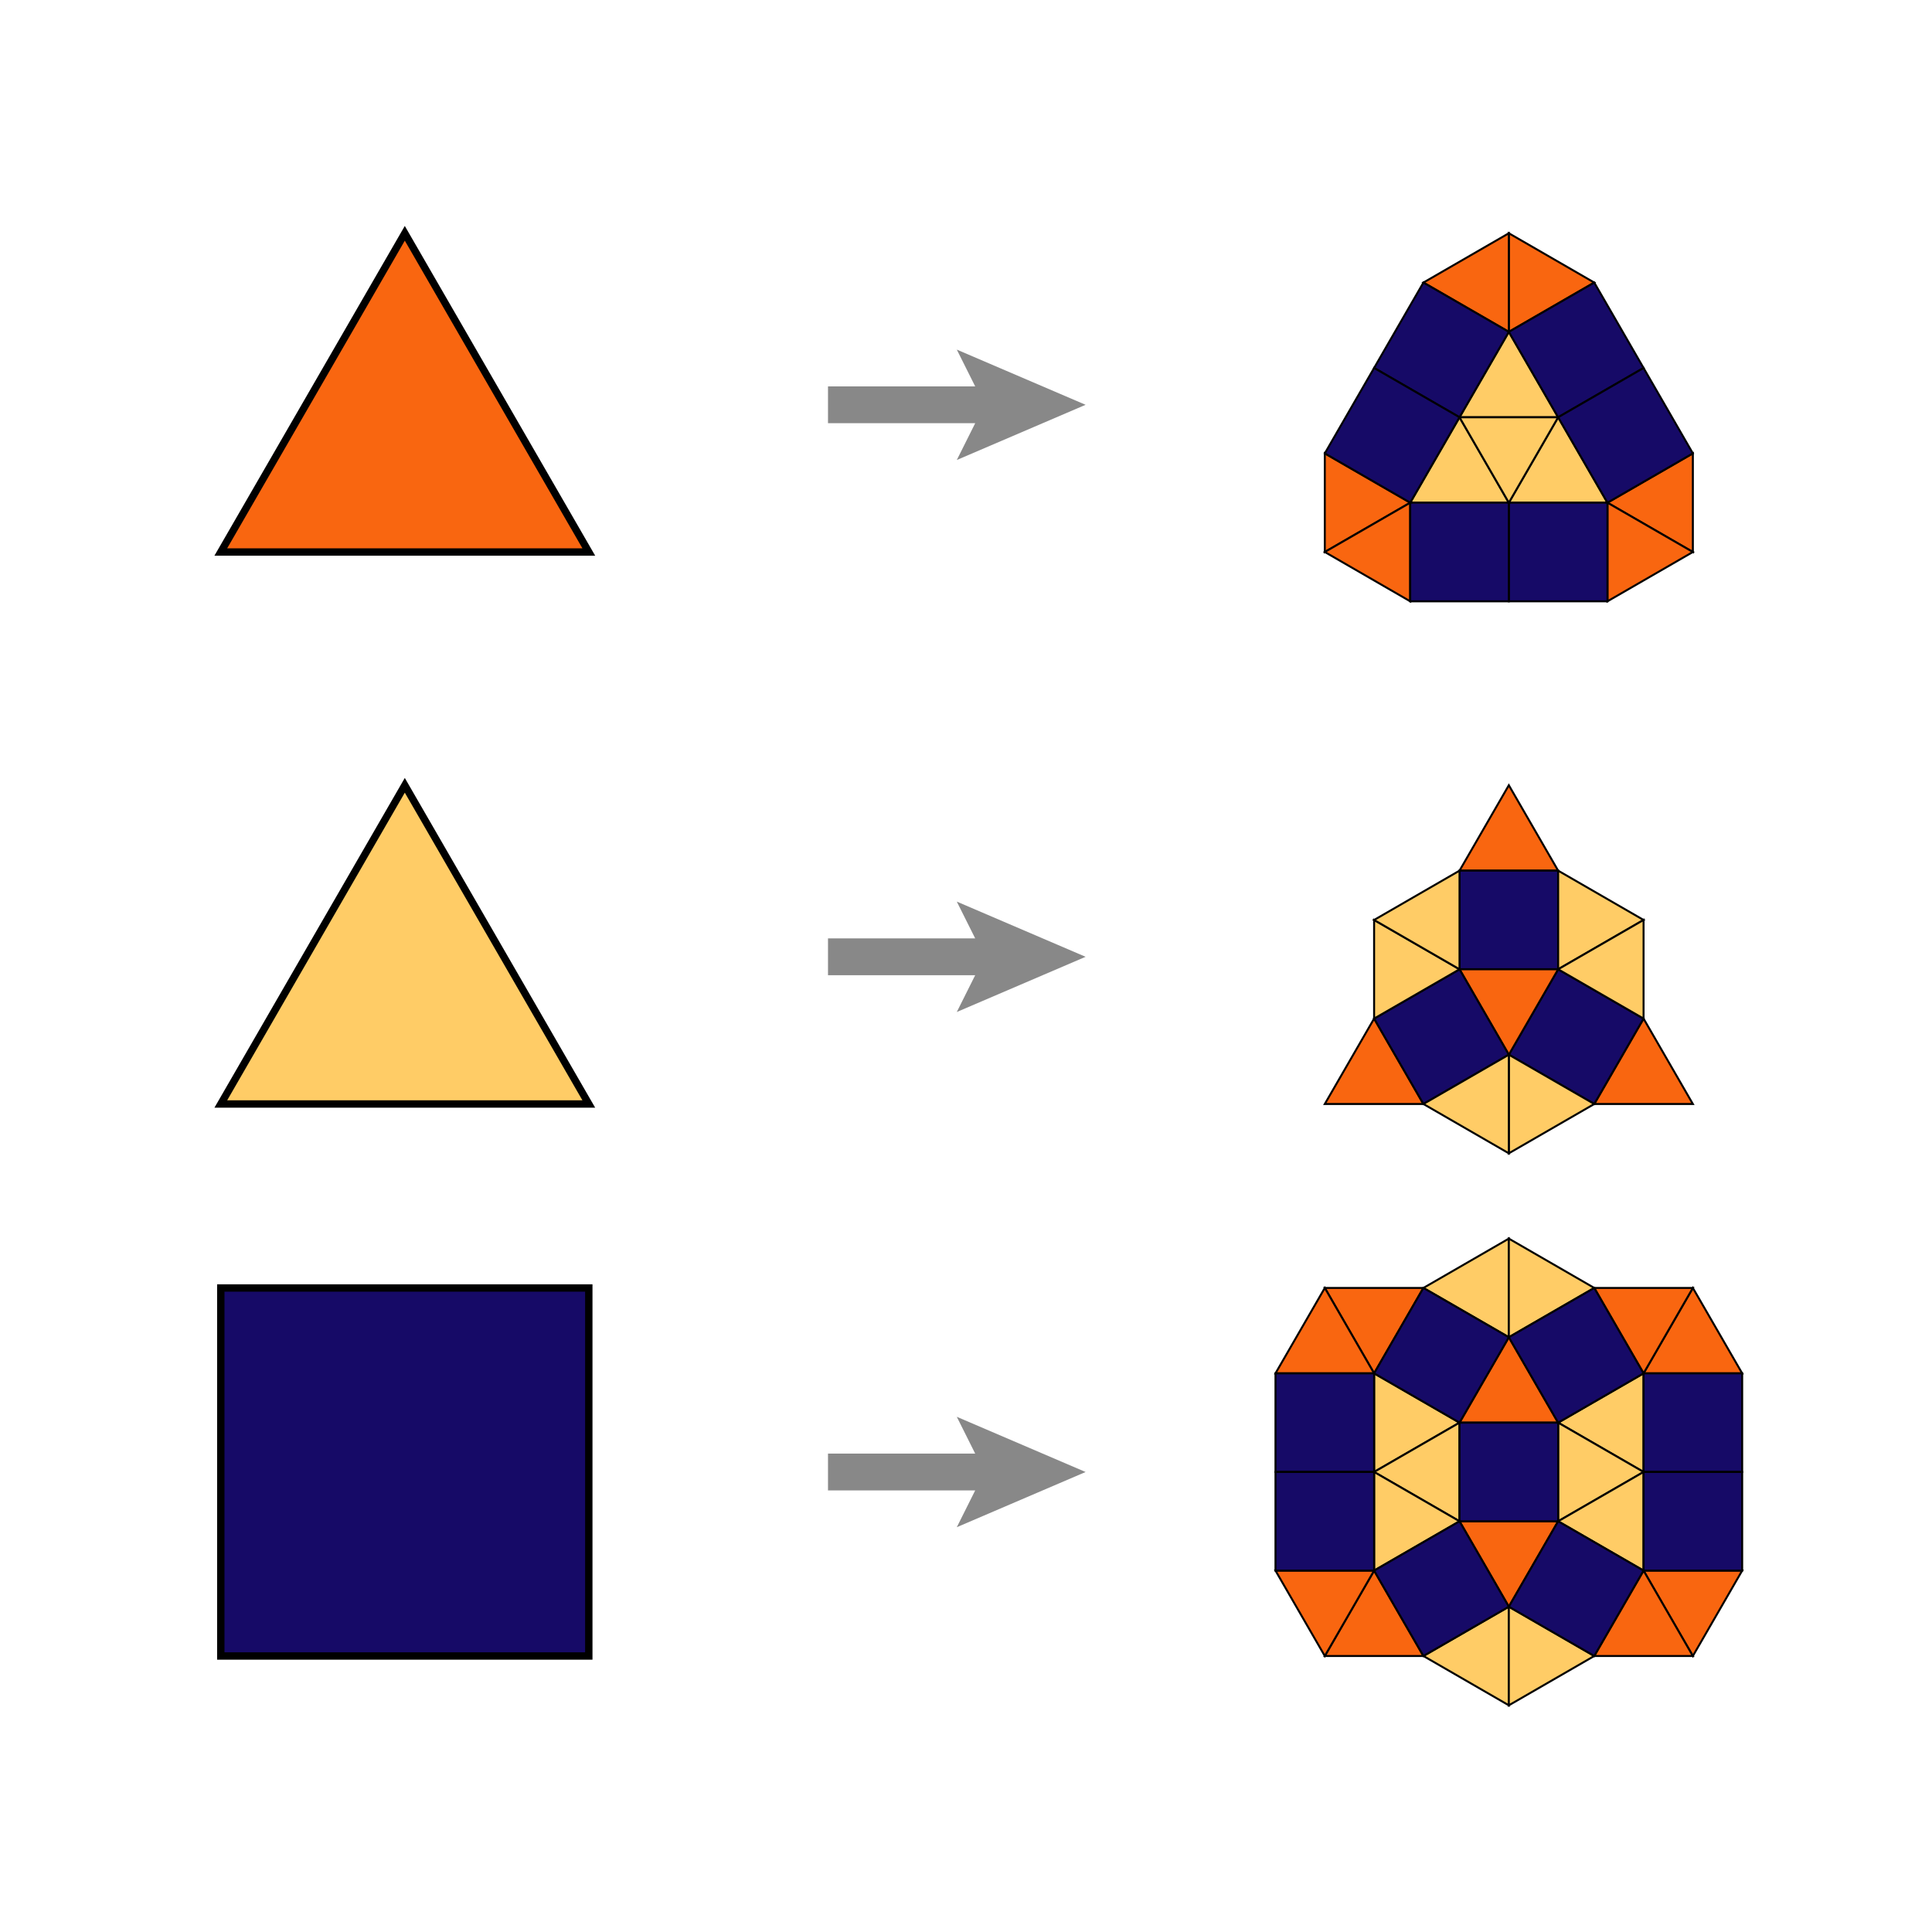
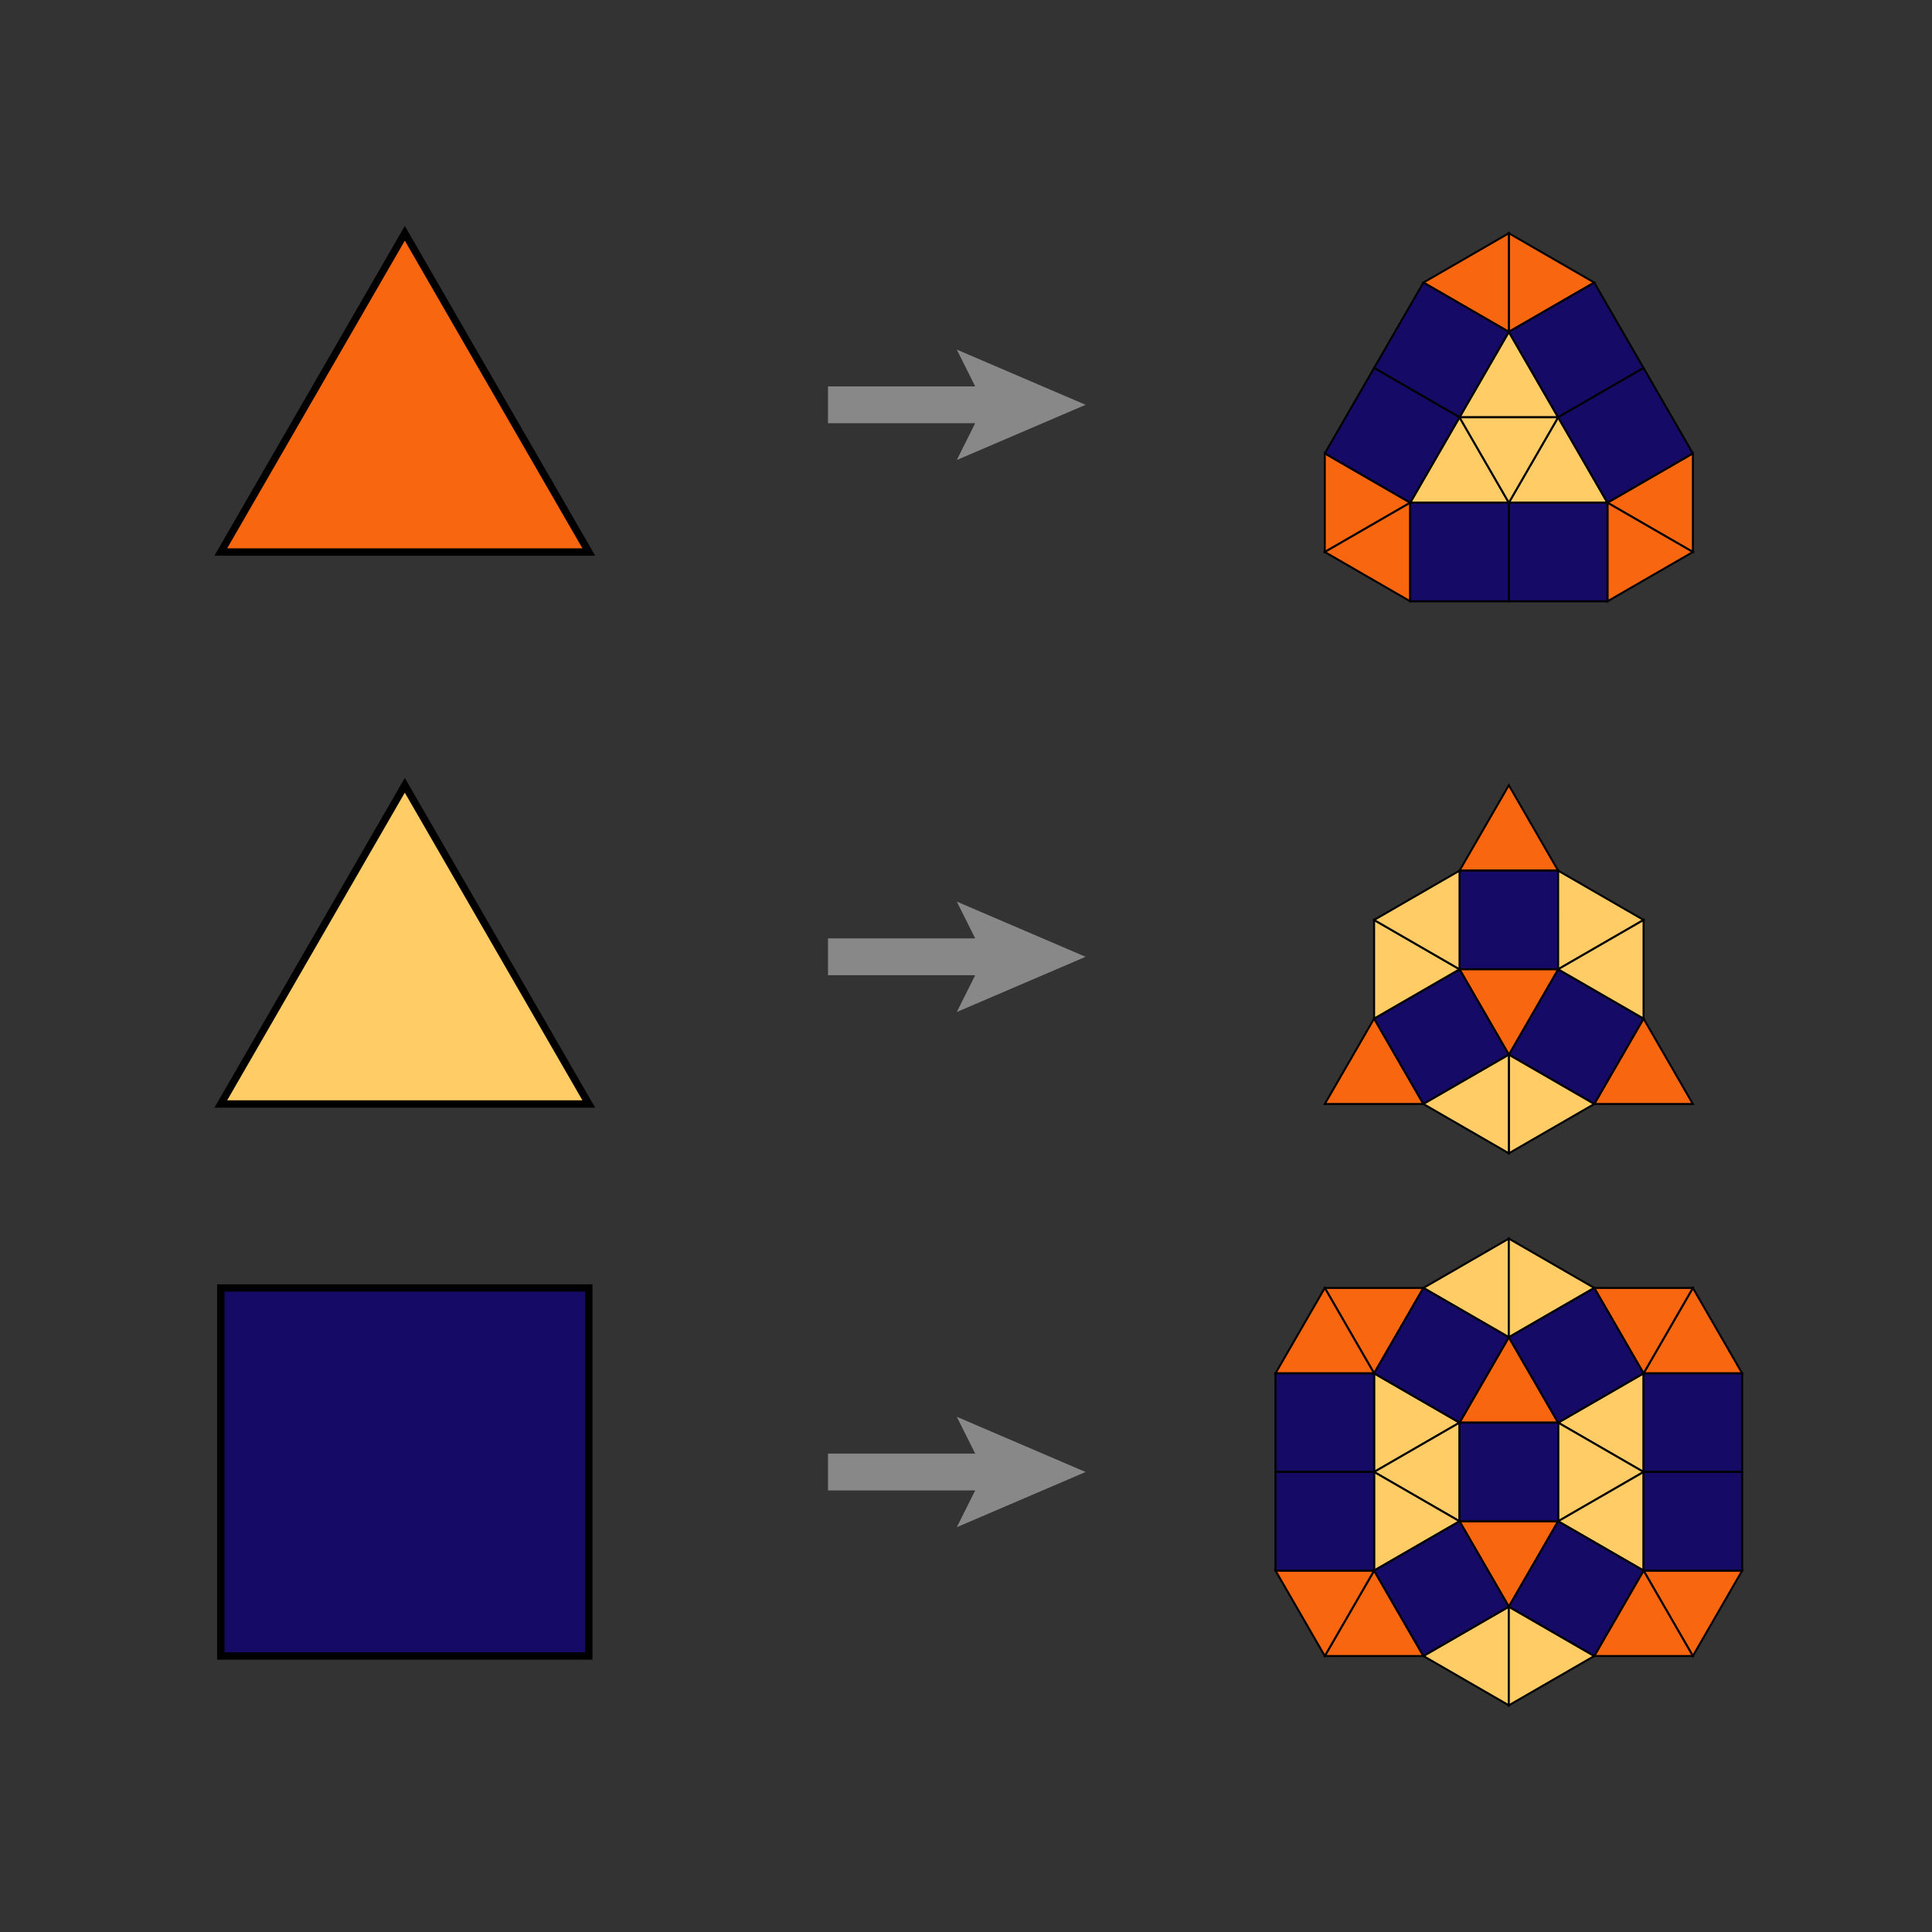
<svg xmlns="http://www.w3.org/2000/svg" xmlns:xlink="http://www.w3.org/1999/xlink" width="525" height="525">
  <rect width="100%" height="100%" fill="#333333" stroke="none" />
  <defs>
    <path id="pfeil" d="M 0,5 40,5 35,15 70,0 35,-15 40,-5 0,-5 z" style="fill:#888888;stroke-width:0" />
-     <rect id="whitebg" x="0" y="0" width="1000" height="1000" style="fill:#ffffff;stroke-width:0" />
    <path id="DreieckS" d="m 0,0 100,0 -50,86.603 z" style="fill:#ffcc66;stroke:#000000;stroke-width:2;stroke-linecap:butt" />
    <path id="DreieckG" d="m 0,0 100,0 -50,86.603 z" style="fill:#f96610;stroke:#000000;stroke-width:2;stroke-linecap:butt" />
    <g id="Quadrat">
      <path d="m 0,0 100,0 0,100 -100,0 z" style="fill:#160A67;stroke:#000000;stroke-width:2;stroke-linecap:butt" />
    </g>
    <g id="DreieckS-R01" transform="scale(0.268)">
      <use xlink:href="#DreieckG" transform="translate(0,00) rotate(0)" />
      <use xlink:href="#DreieckG" transform="translate(373.205,00) rotate(120)" />
      <use xlink:href="#DreieckG" transform="translate(186.603,323.205) rotate(240)" />
      <use xlink:href="#Quadrat" transform="translate(186.603,50) rotate(330)" />
      <use xlink:href="#Quadrat" transform="translate(236.603,136.603) rotate(90)" />
      <use xlink:href="#DreieckG" transform="translate(186.603,50) rotate(60)" />
      <use xlink:href="#Quadrat" transform="translate(136.603,136.603) rotate(210)" />
      <use xlink:href="#DreieckS" transform="translate(273.205,00) rotate(150)" />
      <use xlink:href="#DreieckS" transform="translate(100,00) rotate(330)" />
      <use xlink:href="#DreieckS" transform="translate(50,86.603) rotate(30)" />
      <use xlink:href="#DreieckS" transform="translate(136.603,236.603) rotate(210)" />
      <use xlink:href="#DreieckS" transform="translate(236.603,136.603) rotate(30)" />
      <use xlink:href="#DreieckS" transform="translate(236.603,136.603) rotate(330)" />
    </g>
    <g id="DreieckG-R01" transform="scale(0.268)">
      <use xlink:href="#DreieckG" transform="translate(0,0) rotate(30)" />
      <use xlink:href="#DreieckG" transform="translate(0,0) rotate(330)" />
      <use xlink:href="#DreieckG" transform="translate(373.205,0) rotate(90)" />
      <use xlink:href="#DreieckG" transform="translate(373.205,0) rotate(150)" />
      <use xlink:href="#DreieckG" transform="translate(186.603,223.205) rotate(30)" />
      <use xlink:href="#DreieckG" transform="translate(186.603,223.205) rotate(90)" />
      <use xlink:href="#DreieckS" transform="translate(86.603,50) rotate(0)" />
      <use xlink:href="#DreieckS" transform="translate(186.603,50) rotate(0)" />
      <use xlink:href="#DreieckS" transform="translate(136.603,136.603) rotate(0)" />
      <use xlink:href="#DreieckS" transform="translate(186.603,50) rotate(60)" />
      <use xlink:href="#Quadrat" transform="translate(186.603,-50) rotate(0)" />
      <use xlink:href="#Quadrat" transform="translate(186.603,50) rotate(180)" />
      <use xlink:href="#Quadrat" transform="translate(136.603,136.603) rotate(60)" />
      <use xlink:href="#Quadrat" transform="translate(86.603,50) rotate(60)" />
      <use xlink:href="#Quadrat" transform="translate(186.603,223.205) rotate(300)" />
      <use xlink:href="#Quadrat" transform="translate(236.603,136.603) rotate(300)" />
    </g>
    <g id="Quadrat-R01" transform="scale(0.268)">
      <use xlink:href="#DreieckG" transform="translate(0,0) rotate(0)" />
      <use xlink:href="#DreieckG" transform="translate(0,0) rotate(60)" />
      <use xlink:href="#DreieckG" transform="translate(373.205,0) rotate(60)" />
      <use xlink:href="#DreieckG" transform="translate(373.205,0) rotate(120)" />
      <use xlink:href="#DreieckG" transform="translate(50,286.603) rotate(60)" />
      <use xlink:href="#DreieckG" transform="translate(50,286.603) rotate(120)" />
      <use xlink:href="#DreieckG" transform="translate(323.205,286.603) rotate(0)" />
      <use xlink:href="#DreieckG" transform="translate(323.205,286.603) rotate(60)" />
      <use xlink:href="#DreieckG" transform="translate(236.603,236.603) rotate(120)" />
      <use xlink:href="#DreieckG" transform="translate(236.603,136.603) rotate(180)" />
      <use xlink:href="#DreieckS" transform="translate(236.603,236.603) rotate(330)" />
      <use xlink:href="#DreieckS" transform="translate(236.603,236.603) rotate(270)" />
      <use xlink:href="#DreieckS" transform="translate(236.603,136.603) rotate(330)" />
      <use xlink:href="#DreieckS" transform="translate(50,186.603) rotate(30)" />
      <use xlink:href="#DreieckS" transform="translate(50,186.603) rotate(330)" />
      <use xlink:href="#DreieckS" transform="translate(50,186.603) rotate(270)" />
      <use xlink:href="#DreieckS" transform="translate(100,0) rotate(330)" />
      <use xlink:href="#DreieckS" transform="translate(273.205,0) rotate(150)" />
      <use xlink:href="#DreieckS" transform="translate(100,373.205) rotate(330)" />
      <use xlink:href="#DreieckS" transform="translate(273.205,373.205) rotate(150)" />
      <use xlink:href="#Quadrat" transform="translate(100,0) rotate(30)" />
      <use xlink:href="#Quadrat" transform="translate(50,286.603) rotate(330)" />
      <use xlink:href="#Quadrat" transform="translate(236.603,136.603) rotate(90)" />
      <use xlink:href="#Quadrat" transform="translate(186.603,50) rotate(330)" />
      <use xlink:href="#Quadrat" transform="translate(236.603,236.603) rotate(30)" />
      <use xlink:href="#Quadrat" transform="translate(50,186.603) rotate(90)" />
      <use xlink:href="#Quadrat" transform="translate(50,86.603) rotate(90)" />
      <use xlink:href="#Quadrat" transform="translate(323.205,286.603) rotate(270)" />
      <use xlink:href="#Quadrat" transform="translate(323.205,186.603) rotate(270)" />
    </g>
    <g id="DreieckS-R02" transform="scale(0.268)">
      <use xlink:href="#DreieckG-R01" transform="translate(0,00) rotate(0)" />
      <use xlink:href="#DreieckG-R01" transform="translate(373.205,00) rotate(120)" />
      <use xlink:href="#DreieckG-R01" transform="translate(186.603,323.205) rotate(240)" />
      <use xlink:href="#DreieckG-R01" transform="translate(86.603,50) rotate(0)" />
      <use xlink:href="#Quadrat-R01" transform="translate(186.603,50) rotate(330)" />
      <use xlink:href="#Quadrat-R01" transform="translate(236.603,136.603) rotate(90)" />
      <use xlink:href="#DreieckG-R01" transform="translate(186.603,50) rotate(60)" />
      <use xlink:href="#Quadrat-R01" transform="translate(136.603,136.603) rotate(210)" />
      <use xlink:href="#DreieckS-R01" transform="translate(273.205,00) rotate(150)" />
      <use xlink:href="#DreieckS-R01" transform="translate(100,00) rotate(330)" />
      <use xlink:href="#DreieckS-R01" transform="translate(50,86.603) rotate(30)" />
      <use xlink:href="#DreieckS-R01" transform="translate(136.603,236.603) rotate(210)" />
      <use xlink:href="#DreieckS-R01" transform="translate(236.603,136.603) rotate(30)" />
      <use xlink:href="#DreieckS-R01" transform="translate(236.603,136.603) rotate(330)" />
    </g>
    <g id="DreieckG-R02" transform="scale(0.268)">
      <use xlink:href="#DreieckG-R01" transform="translate(0,0) rotate(30)" />
      <use xlink:href="#DreieckG-R01" transform="translate(0,0) rotate(330)" />
      <use xlink:href="#DreieckG-R01" transform="translate(373.205,0) rotate(90)" />
      <use xlink:href="#DreieckG-R01" transform="translate(373.205,0) rotate(150)" />
      <use xlink:href="#DreieckG-R01" transform="translate(186.603,223.205) rotate(30)" />
      <use xlink:href="#DreieckG-R01" transform="translate(186.603,223.205) rotate(90)" />
      <use xlink:href="#DreieckS-R01" transform="translate(86.603,50) rotate(0)" />
      <use xlink:href="#DreieckS-R01" transform="translate(186.603,50) rotate(0)" />
      <use xlink:href="#DreieckS-R01" transform="translate(136.603,136.603) rotate(0)" />
      <use xlink:href="#DreieckS-R01" transform="translate(186.603,50) rotate(60)" />
      <use xlink:href="#Quadrat-R01" transform="translate(186.603,-50)" />
      <use xlink:href="#Quadrat-R01" transform="translate(186.603,50) rotate(180)" />
      <use xlink:href="#Quadrat-R01" transform="translate(136.603,136.603) rotate(60)" />
      <use xlink:href="#Quadrat-R01" transform="translate(86.603,50) rotate(60)" />
      <use xlink:href="#Quadrat-R01" transform="translate(186.603,223.205) rotate(300)" />
      <use xlink:href="#Quadrat-R01" transform="translate(236.603,136.603) rotate(300)" />
    </g>
    <g id="Quadrat-R02" transform="scale(0.268)">
      <use xlink:href="#DreieckG-R01" transform="translate(0,0) rotate(0)" />
      <use xlink:href="#DreieckG-R01" transform="translate(0,0) rotate(60)" />
      <use xlink:href="#DreieckG-R01" transform="translate(373.205,0) rotate(60)" />
      <use xlink:href="#DreieckG-R01" transform="translate(373.205,0) rotate(120)" />
      <use xlink:href="#DreieckG-R01" transform="translate(50,286.603) rotate(60)" />
      <use xlink:href="#DreieckG-R01" transform="translate(50,286.603) rotate(120)" />
      <use xlink:href="#DreieckG-R01" transform="translate(323.205,286.603) rotate(0)" />
      <use xlink:href="#DreieckG-R01" transform="translate(323.205,286.603) rotate(60)" />
      <use xlink:href="#DreieckG-R01" transform="translate(236.603,236.603) rotate(120)" />
      <use xlink:href="#DreieckG-R01" transform="translate(236.603,136.603) rotate(180)" />
      <use xlink:href="#DreieckS-R01" transform="translate(236.603,236.603) rotate(330)" />
      <use xlink:href="#DreieckS-R01" transform="translate(236.603,236.603) rotate(270)" />
      <use xlink:href="#DreieckS-R01" transform="translate(236.603,136.603) rotate(330)" />
      <use xlink:href="#DreieckS-R01" transform="translate(50,186.603) rotate(30)" />
      <use xlink:href="#DreieckS-R01" transform="translate(50,186.603) rotate(330)" />
      <use xlink:href="#DreieckS-R01" transform="translate(50,186.603) rotate(270)" />
      <use xlink:href="#DreieckS-R01" transform="translate(100,0) rotate(330)" />
      <use xlink:href="#DreieckS-R01" transform="translate(273.205,0) rotate(150)" />
      <use xlink:href="#DreieckS-R01" transform="translate(100,373.205) rotate(330)" />
      <use xlink:href="#DreieckS-R01" transform="translate(273.205,373.205) rotate(150)" />
      <use xlink:href="#Quadrat-R01" transform="translate(100,0) rotate(30)" />
      <use xlink:href="#Quadrat-R01" transform="translate(50,286.603) rotate(330)" />
      <use xlink:href="#Quadrat-R01" transform="translate(236.603,136.603) rotate(90)" />
      <use xlink:href="#Quadrat-R01" transform="translate(186.603,50) rotate(330)" />
      <use xlink:href="#Quadrat-R01" transform="translate(236.603,236.603) rotate(30)" />
      <use xlink:href="#Quadrat-R01" transform="translate(50,186.603) rotate(90)" />
      <use xlink:href="#Quadrat-R01" transform="translate(50,86.603) rotate(90)" />
      <use xlink:href="#Quadrat-R01" transform="translate(323.205,286.603) rotate(270)" />
      <use xlink:href="#Quadrat-R01" transform="translate(323.205,186.603) rotate(270)" />
    </g>
    <g id="DreieckS-R03" transform="scale(0.268)">
      <use xlink:href="#DreieckG-R02" transform="translate(0,00) rotate(0)" />
      <use xlink:href="#DreieckG-R02" transform="translate(373.205,00) rotate(120)" />
      <use xlink:href="#DreieckG-R02" transform="translate(186.603,323.205) rotate(240)" />
      <use xlink:href="#DreieckG-R02" transform="translate(86.603,50) rotate(0)" />
      <use xlink:href="#Quadrat-R02" transform="translate(186.603,50) rotate(330)" />
      <use xlink:href="#Quadrat-R02" transform="translate(236.603,136.603) rotate(90)" />
      <use xlink:href="#DreieckG-R02" transform="translate(186.603,50) rotate(60)" />
      <use xlink:href="#Quadrat-R02" transform="translate(136.603,136.603) rotate(210)" />
      <use xlink:href="#DreieckS-R02" transform="translate(273.205,00) rotate(150)" />
      <use xlink:href="#DreieckS-R02" transform="translate(100,00) rotate(330)" />
      <use xlink:href="#DreieckS-R02" transform="translate(50,86.603) rotate(30)" />
      <use xlink:href="#DreieckS-R02" transform="translate(136.603,236.603) rotate(210)" />
      <use xlink:href="#DreieckS-R02" transform="translate(236.603,136.603) rotate(30)" />
      <use xlink:href="#DreieckS-R02" transform="translate(236.603,136.603) rotate(330)" />
    </g>
    <g id="DreieckG-R03" transform="scale(0.268)">
      <use xlink:href="#DreieckG-R02" transform="translate(0,0) rotate(30)" />
      <use xlink:href="#DreieckG-R02" transform="translate(0,0) rotate(330)" />
      <use xlink:href="#DreieckG-R02" transform="translate(373.205,0) rotate(90)" />
      <use xlink:href="#DreieckG-R02" transform="translate(373.205,0) rotate(150)" />
      <use xlink:href="#DreieckG-R02" transform="translate(186.603,223.205) rotate(30)" />
      <use xlink:href="#DreieckG-R02" transform="translate(186.603,223.205) rotate(90)" />
      <use xlink:href="#DreieckS-R02" transform="translate(86.603,50) rotate(0)" />
      <use xlink:href="#DreieckS-R02" transform="translate(186.603,50) rotate(0)" />
      <use xlink:href="#DreieckS-R02" transform="translate(136.603,136.603) rotate(0)" />
      <use xlink:href="#DreieckS-R02" transform="translate(186.603,50) rotate(60)" />
      <use xlink:href="#Quadrat-R02" transform="translate(186.603,-50)" />
      <use xlink:href="#Quadrat-R02" transform="translate(186.603,50) rotate(180)" />
      <use xlink:href="#Quadrat-R02" transform="translate(136.603,136.603) rotate(60)" />
      <use xlink:href="#Quadrat-R02" transform="translate(86.603,50) rotate(60)" />
      <use xlink:href="#Quadrat-R02" transform="translate(186.603,223.205) rotate(300)" />
      <use xlink:href="#Quadrat-R02" transform="translate(236.603,136.603) rotate(300)" />
    </g>
    <g id="Quadrat-R03" transform="scale(0.268)">
      <use xlink:href="#DreieckG-R02" transform="translate(0,0) rotate(0)" />
      <use xlink:href="#DreieckG-R02" transform="translate(0,0) rotate(60)" />
      <use xlink:href="#DreieckG-R02" transform="translate(373.205,0) rotate(60)" />
      <use xlink:href="#DreieckG-R02" transform="translate(373.205,0) rotate(120)" />
      <use xlink:href="#DreieckG-R02" transform="translate(50,286.603) rotate(60)" />
      <use xlink:href="#DreieckG-R02" transform="translate(50,286.603) rotate(120)" />
      <use xlink:href="#DreieckG-R02" transform="translate(323.205,286.603) rotate(0)" />
      <use xlink:href="#DreieckG-R02" transform="translate(323.205,286.603) rotate(60)" />
      <use xlink:href="#DreieckG-R02" transform="translate(236.603,236.603) rotate(120)" />
      <use xlink:href="#DreieckG-R02" transform="translate(236.603,136.603) rotate(180)" />
      <use xlink:href="#DreieckS-R02" transform="translate(236.603,236.603) rotate(330)" />
      <use xlink:href="#DreieckS-R02" transform="translate(236.603,236.603) rotate(270)" />
      <use xlink:href="#DreieckS-R02" transform="translate(236.603,136.603) rotate(330)" />
      <use xlink:href="#DreieckS-R02" transform="translate(50,186.603) rotate(30)" />
      <use xlink:href="#DreieckS-R02" transform="translate(50,186.603) rotate(330)" />
      <use xlink:href="#DreieckS-R02" transform="translate(50,186.603) rotate(270)" />
      <use xlink:href="#DreieckS-R02" transform="translate(100,0) rotate(330)" />
      <use xlink:href="#DreieckS-R02" transform="translate(273.205,0) rotate(150)" />
      <use xlink:href="#DreieckS-R02" transform="translate(100,373.205) rotate(330)" />
      <use xlink:href="#DreieckS-R02" transform="translate(273.205,373.205) rotate(150)" />
      <use xlink:href="#Quadrat-R02" transform="translate(100,0) rotate(30)" />
      <use xlink:href="#Quadrat-R02" transform="translate(50,286.603) rotate(330)" />
      <use xlink:href="#Quadrat-R02" transform="translate(236.603,136.603) rotate(90)" />
      <use xlink:href="#Quadrat-R02" transform="translate(186.603,50) rotate(330)" />
      <use xlink:href="#Quadrat-R02" transform="translate(236.603,236.603) rotate(30)" />
      <use xlink:href="#Quadrat-R02" transform="translate(50,186.603) rotate(90)" />
      <use xlink:href="#Quadrat-R02" transform="translate(50,86.603) rotate(90)" />
      <use xlink:href="#Quadrat-R02" transform="translate(323.205,286.603) rotate(270)" />
      <use xlink:href="#Quadrat-R02" transform="translate(323.205,186.603) rotate(270)" />
    </g>
  </defs>
  <use xlink:href="#whitebg" transform="translate(0,0) rotate(0)" />
  <g transform="translate(10,450) rotate(0) scale(1,-1)">
    <use xlink:href="#Quadrat-R01" transform="translate(350,0) rotate(0)" />
    <use xlink:href="#DreieckS-R01" transform="translate(350,150) rotate(0)" />
    <use xlink:href="#DreieckG-R01" transform="translate(350,300) rotate(0)" />
    <use xlink:href="#Quadrat" transform="translate(50,0) rotate(0)" />
    <use xlink:href="#DreieckS" transform="translate(50,150) rotate(0)" />
    <use xlink:href="#DreieckG" transform="translate(50,300) rotate(0)" />
    <use xlink:href="#pfeil" transform="translate(215,50)" />
    <use xlink:href="#pfeil" transform="translate(215,190)" />
    <use xlink:href="#pfeil" transform="translate(215,340)" />
  </g>
  <rect id="rahmen" x="0" y="0" width="525" height="525" style="fill:none;stroke:#000000;stroke-width:0;stroke-linecap:butt" />
</svg>